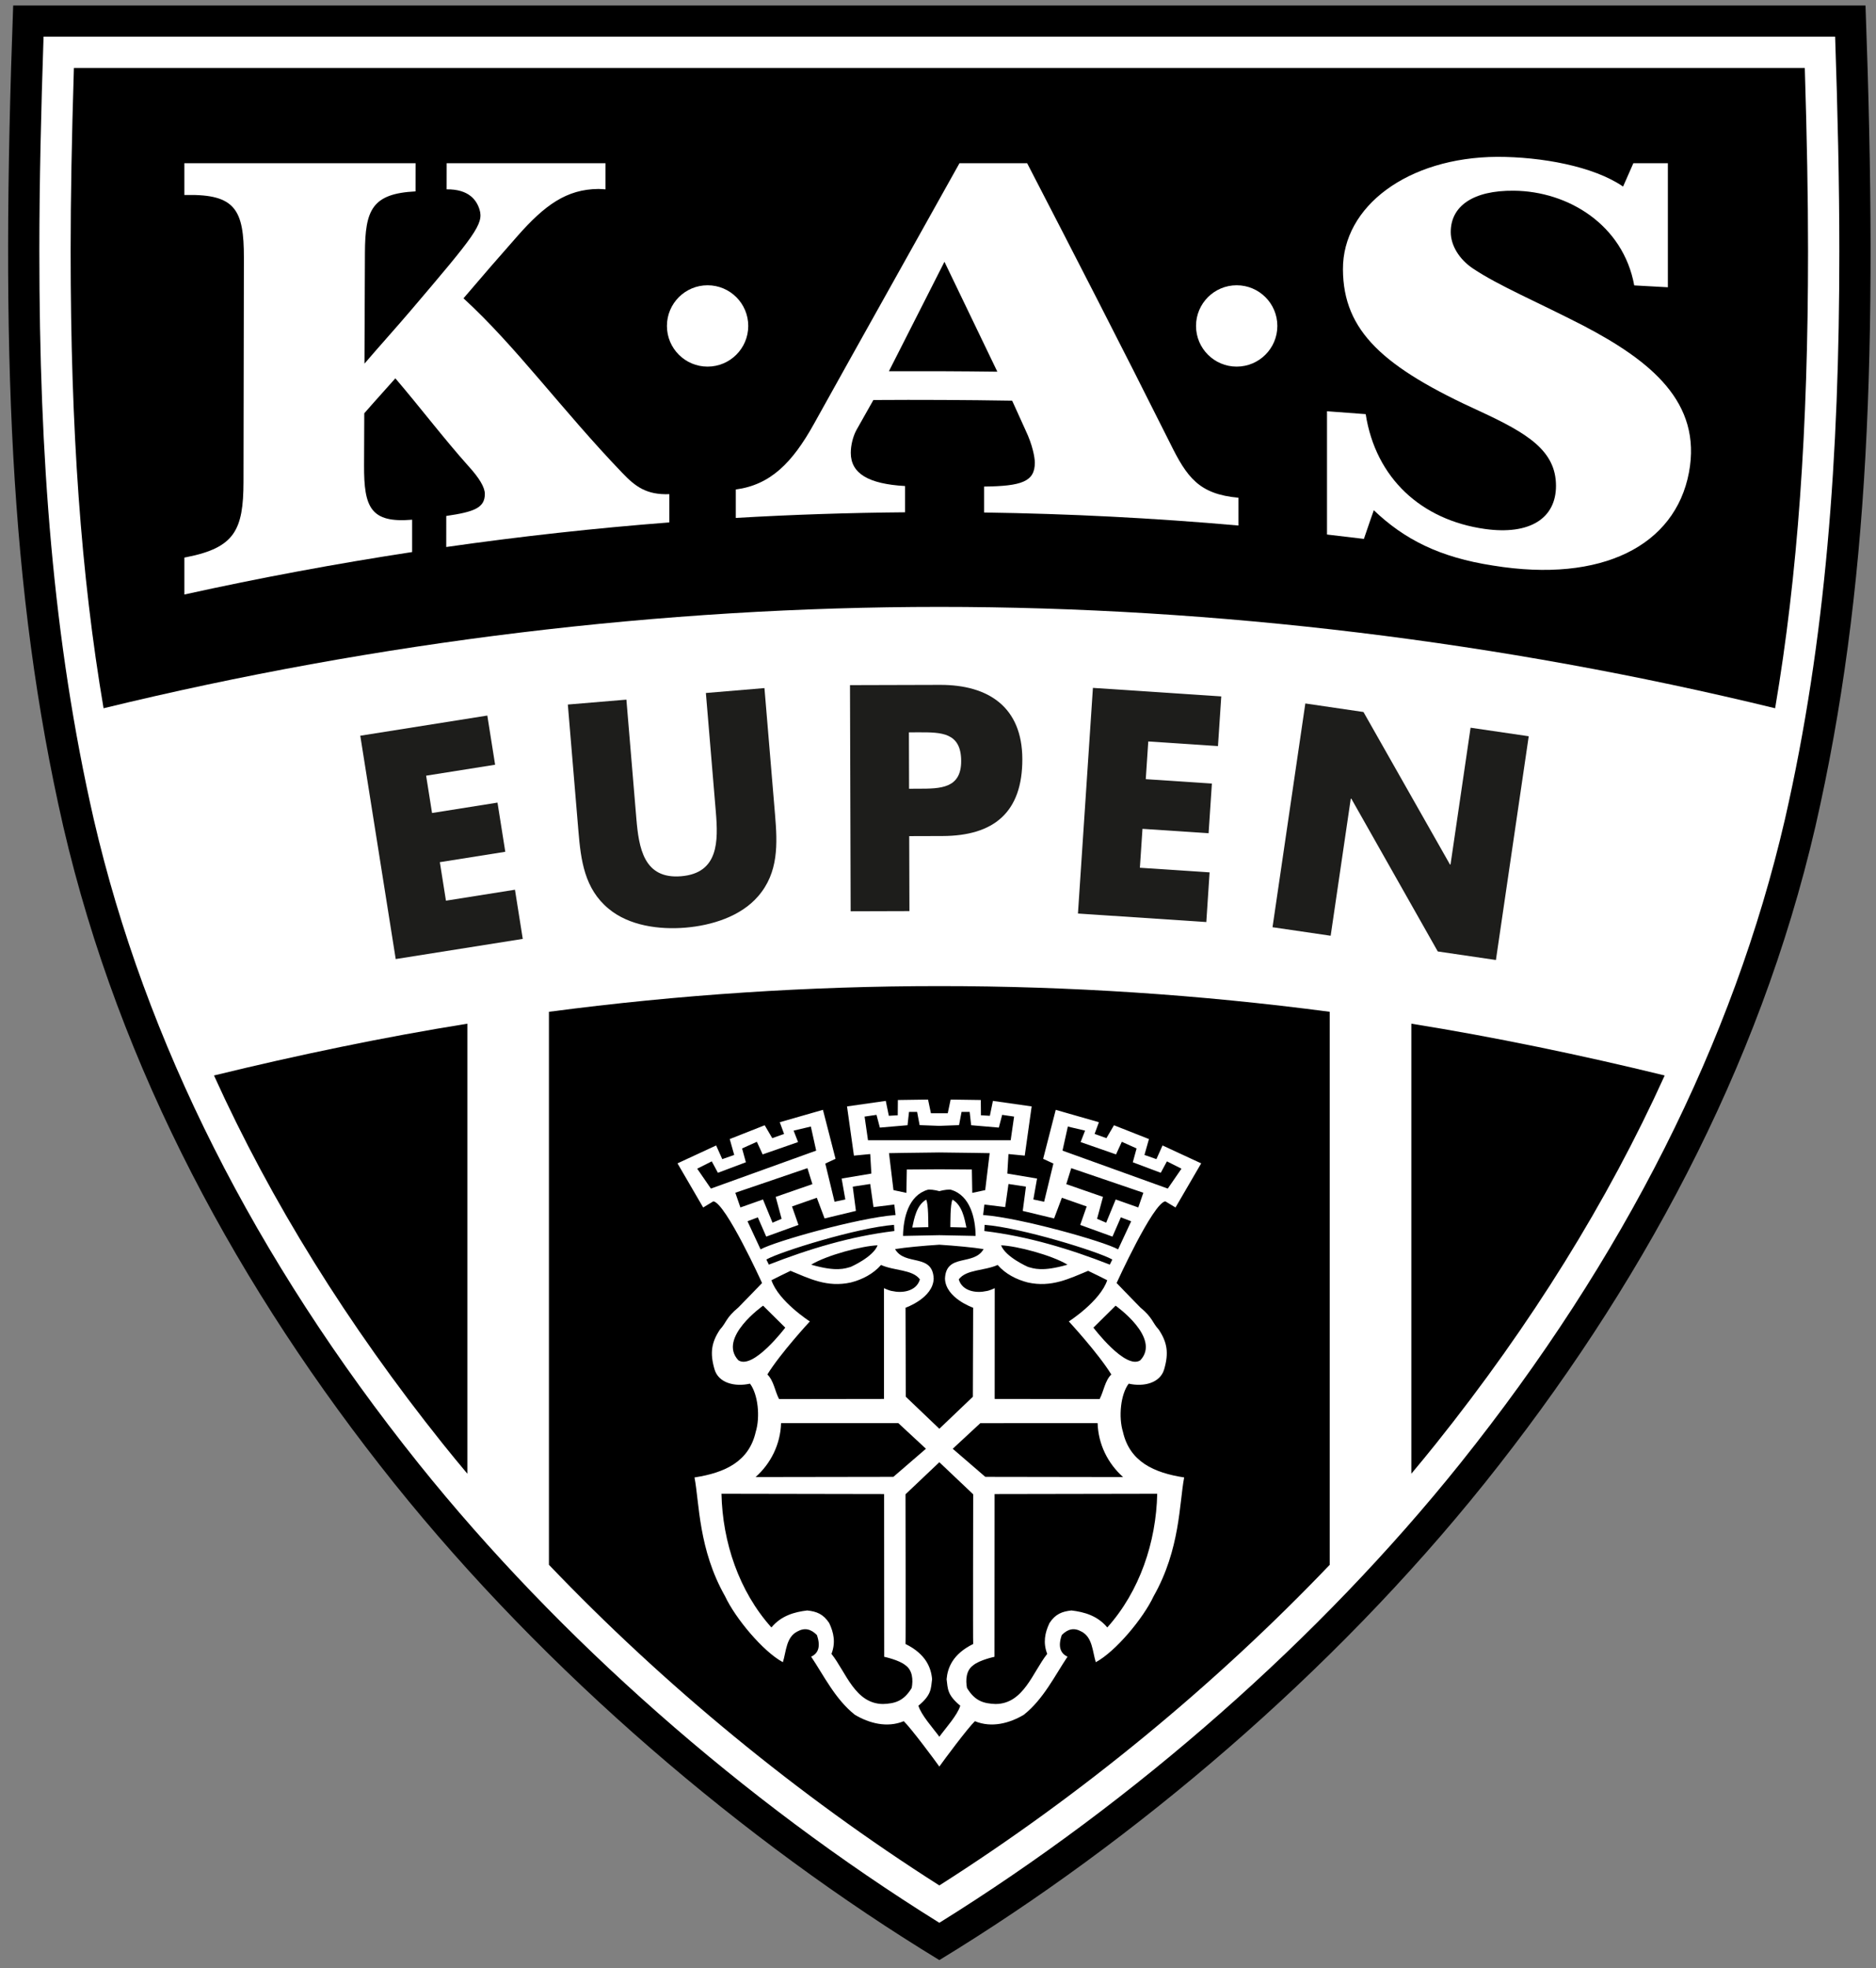
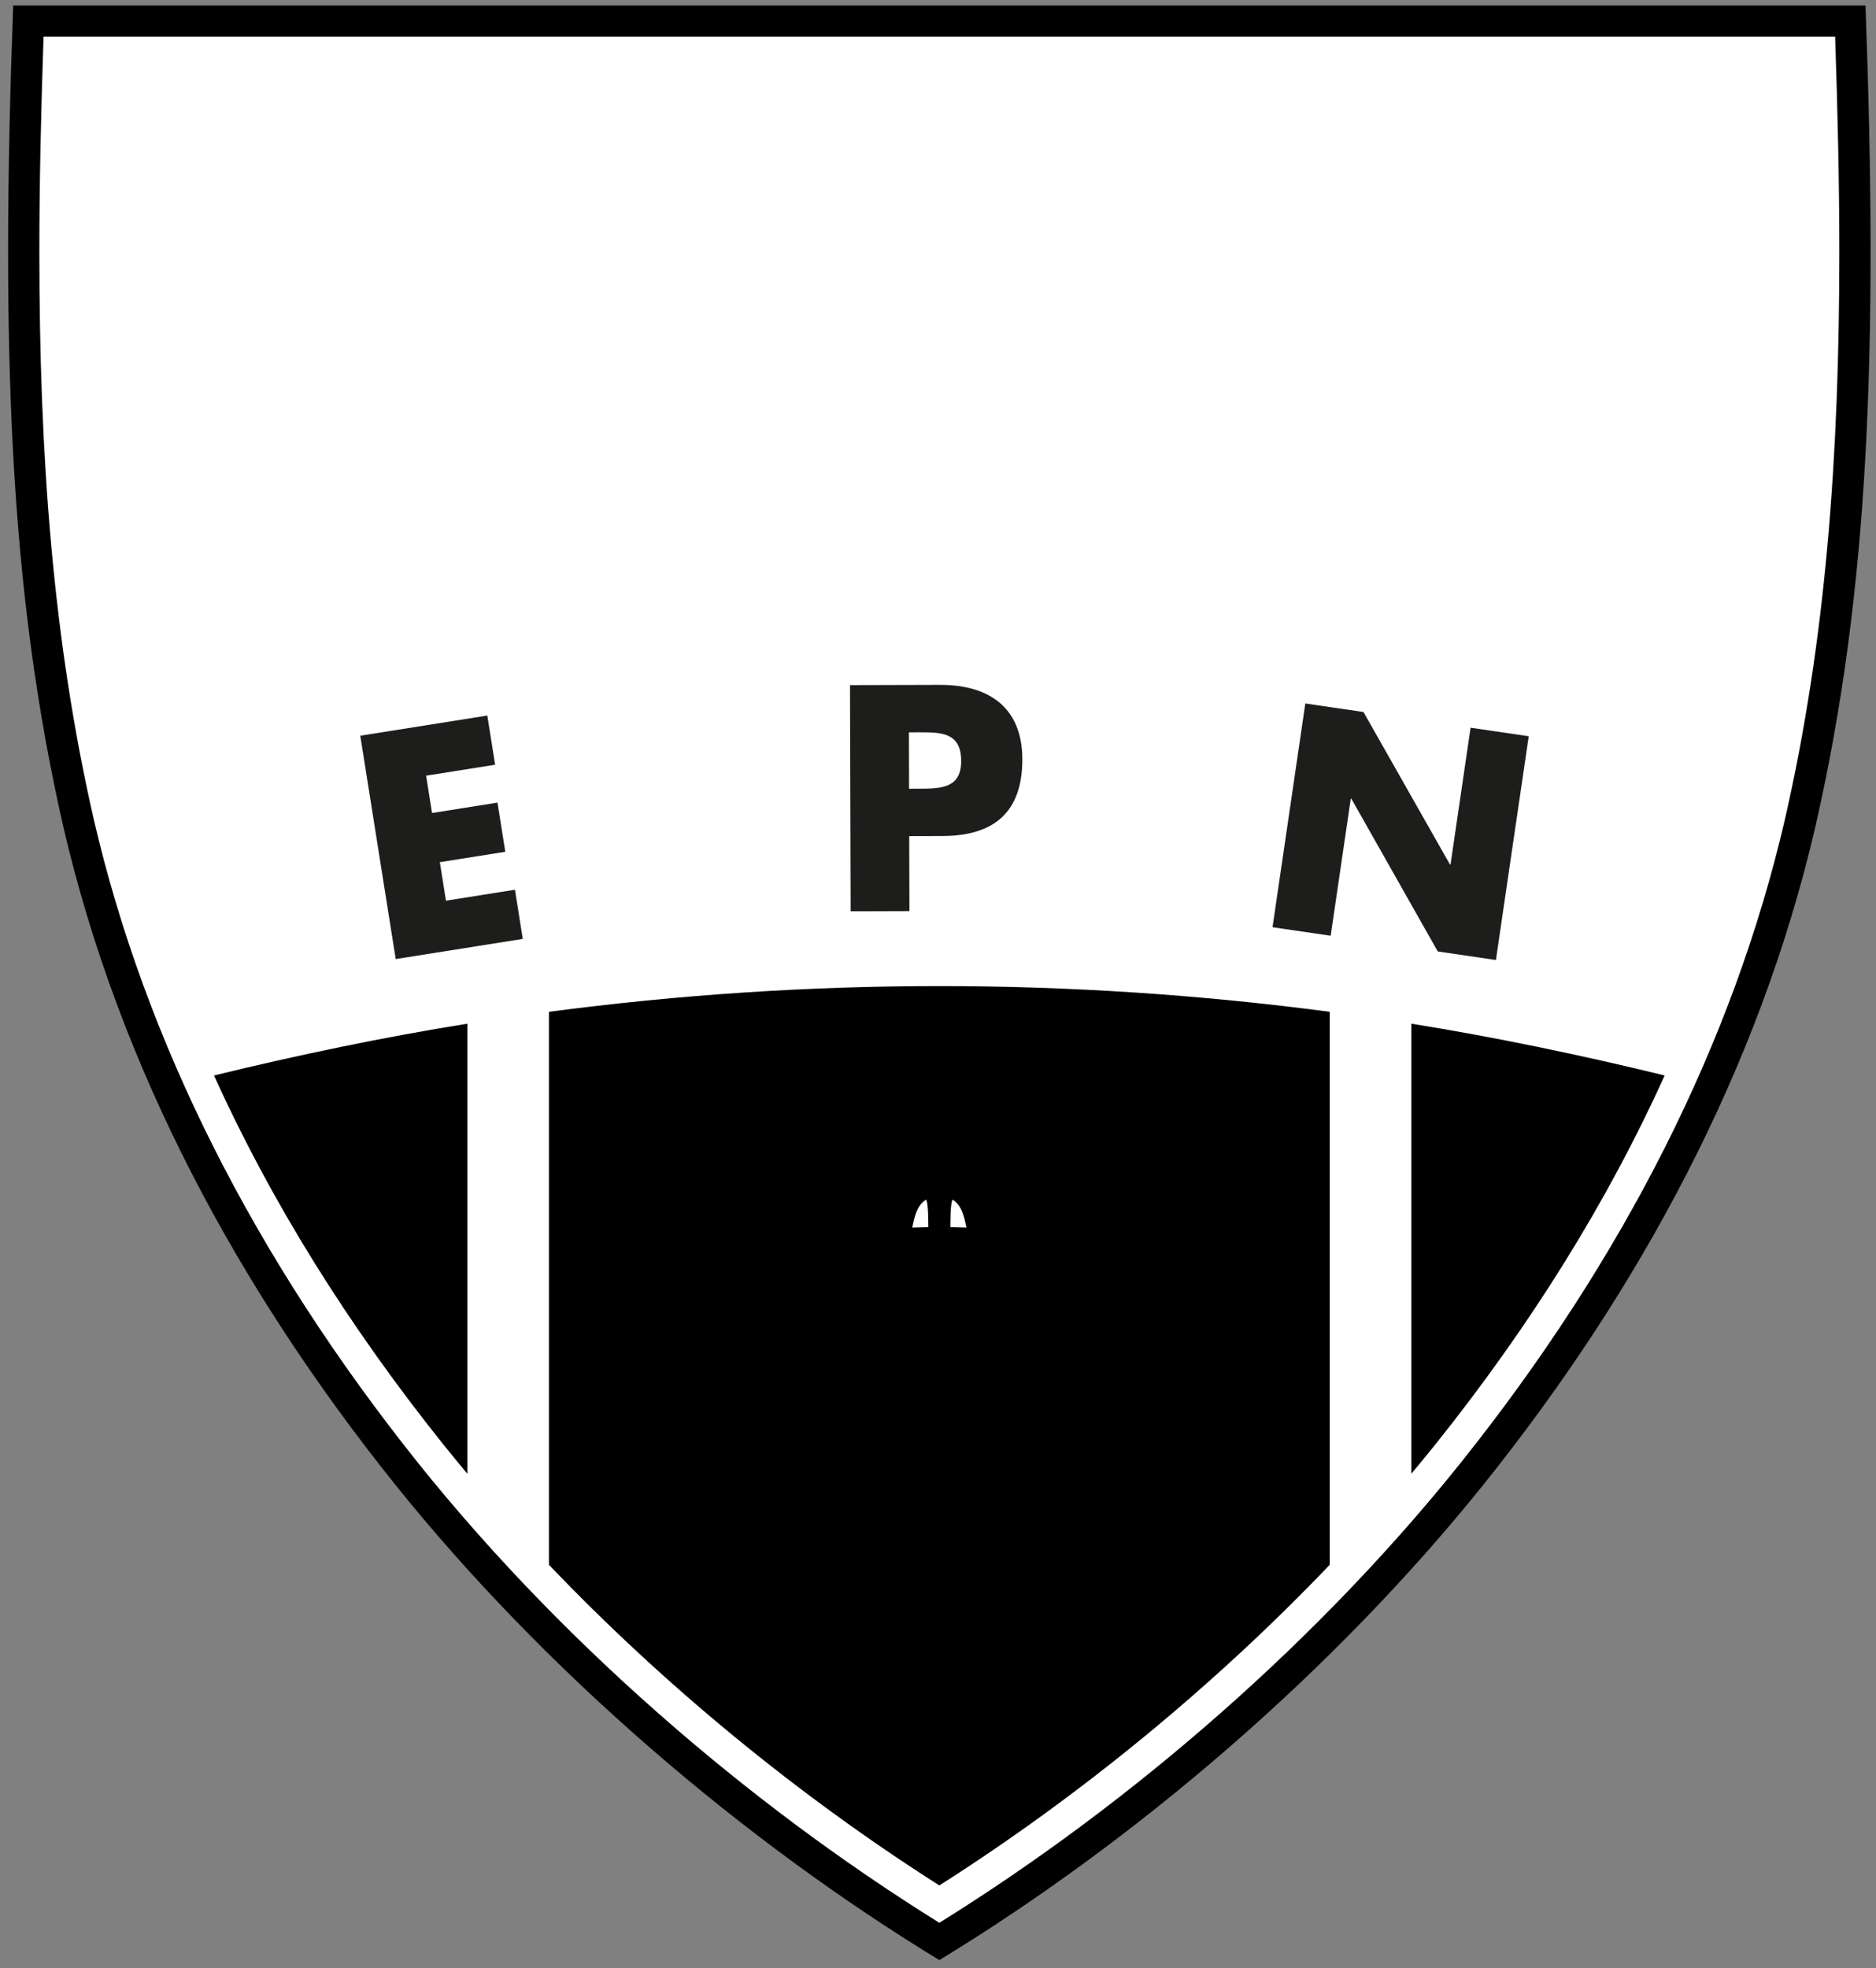
<svg xmlns="http://www.w3.org/2000/svg" viewBox="0 0 240.275 252" height="252" width="240.275" xml:space="preserve" id="svg2" version="1.1">
  <rect x="0" y="0" width="240.275" height="252" fill="#808080" stroke="none" />
  <defs id="defs6">
    <clipPath id="clipPath18" clipPathUnits="userSpaceOnUse">
      <path id="path16" d="M 0,600 H 800 V 0 H 0 Z" />
    </clipPath>
  </defs>
  <g transform="matrix(1.333,0,0,-1.333,-152.238,279.155)" id="g10">
    <g transform="matrix(0.337,0,0,0.337,72.828,10.587)" id="g12">
      <g clip-path="url(#clipPath18)" id="g14">
        <g transform="translate(654.665,588.429)" id="g20">
          <path id="path22" style="fill:#000000;fill-opacity:1;fill-rule:nonzero;stroke:none" d="m 0,0 h -528.121 c -3.585,-97.622 -1.103,-166.756 14.286,-234.029 16.075,-69.341 50.231,-132.06 94.323,-187.188 43.257,-53.96 99.771,-102.05 155.452,-135.926 55.681,33.876 112.195,81.966 155.451,135.926 44.09,55.128 78.247,117.847 94.324,187.188 C 1.104,-166.756 3.586,-97.622 0,0" />
        </g>
        <g transform="translate(646.006,579.559)" id="g24">
          <path id="path26" style="fill:#ffffff;fill-opacity:1;fill-rule:nonzero;stroke:none" d="m 0,0 h -510.802 c -0.71,-21.152 -1.198,-41.597 -1.198,-61.214 0,-58.416 3.835,-110.812 15.518,-161.908 14.698,-63.379 45.847,-125.165 92.595,-183.606 39.979,-49.875 92.575,-96.136 148.486,-130.913 55.909,34.777 108.505,81.038 148.486,130.913 46.746,58.441 77.897,120.227 92.596,183.606 11.68,51.096 15.516,103.492 15.516,161.908 C 1.197,-41.597 0.712,-21.152 0,0" />
        </g>
        <g transform="translate(279.297,301.595)" id="g28">
          <path id="path30" style="fill:#000000;fill-opacity:1;fill-rule:nonzero;stroke:none" d="m 0,0 v -157.63 c 32.733,-34.277 71.09,-65.821 111.308,-91.399 40.216,25.578 78.572,57.122 111.305,91.399 V 0 C 185.557,4.886 148.431,7.329 111.308,7.33 74.182,7.329 37.058,4.886 0,0" />
        </g>
        <g transform="translate(249.079,178.398)" id="g32">
          <path id="path34" style="fill:#000000;fill-opacity:1;fill-rule:nonzero;stroke:none" d="m 0,0 c 2.273,-2.834 4.596,-5.656 6.955,-8.471 v 128.275 c -23.572,-3.76 -48.749,-9.016 -72.236,-14.759 C -49.023,69.15 -27.205,34.018 0,0" />
        </g>
        <g transform="translate(637.356,570.641)" id="g36">
-           <path id="path38" style="fill:#000000;fill-opacity:1;fill-rule:nonzero;stroke:none" d="m 0,0 h -493.501 c -0.619,-20.115 -0.929,-37.05 -0.929,-52.295 0,-50.819 2.942,-92.264 9.388,-130.226 78.158,19.031 159.439,28.892 238.292,28.89 78.852,0.002 160.131,-9.859 238.291,-28.89 6.446,37.962 9.386,79.407 9.386,130.226 C 0.927,-37.05 0.617,-20.115 0,0" />
-         </g>
+           </g>
        <g transform="translate(525.176,169.928)" id="g40">
          <path id="path42" style="fill:#000000;fill-opacity:1;fill-rule:nonzero;stroke:none" d="M 0,0 C 2.357,2.814 4.68,5.637 6.953,8.471 34.158,42.488 55.977,77.621 72.233,113.516 48.748,119.259 23.571,124.515 0,128.274 Z" />
        </g>
        <g transform="translate(244.28,368.899)" id="g44">
          <path id="path46" style="fill:#1d1d1b;fill-opacity:1;fill-rule:nonzero;stroke:none" d="m 0,0 1.688,-10.638 18.661,2.962 2.222,-14.016 -18.66,-2.962 1.741,-10.977 19.677,3.124 2.224,-14.016 -36.223,-5.75 -10.103,63.663 36.22,5.75 2.224,-14.016 z" />
        </g>
        <g transform="translate(340.742,393.868)" id="g48">
-           <path id="path50" style="fill:#1d1d1b;fill-opacity:1;fill-rule:nonzero;stroke:none" d="m 0,0 3.021,-36.122 c 0.692,-8.265 1.036,-16.472 -4.834,-23.226 -4.925,-5.731 -13.202,-8.311 -20.698,-8.938 -7.498,-0.627 -16.09,0.54 -21.899,5.374 -6.909,5.685 -7.933,13.835 -8.627,22.099 l -3.022,36.123 16.697,1.397 2.832,-33.822 c 0.699,-8.35 2.059,-17.415 12.791,-16.517 10.737,0.898 10.569,10.063 9.87,18.413 L -16.7,-1.398 Z" />
-         </g>
+           </g>
        <g transform="translate(381.974,365.177)" id="g52">
          <path id="path54" style="fill:#1d1d1b;fill-opacity:1;fill-rule:nonzero;stroke:none" d="m 0,0 2.822,0.009 c 6.069,0.018 12.053,0.034 12.033,7.9 -0.026,8.121 -5.583,8.192 -12.079,8.173 l -2.822,-0.009 z m -16.844,29.534 25.65,0.072 C 22.655,29.647 32.249,23.263 32.292,8.472 32.334,-6.745 24.149,-13.437 9.53,-13.479 l -9.49,-0.028 0.062,-21.372 -16.757,-0.049 z" />
        </g>
        <g transform="translate(450.172,378.655)" id="g56">
-           <path id="path58" style="fill:#1d1d1b;fill-opacity:1;fill-rule:nonzero;stroke:none" d="M 0,0 -0.713,-10.75 18.14,-12 17.2,-26.16 l -18.852,1.251 -0.738,-11.09 19.874,-1.318 -0.935,-14.16 -36.597,2.427 4.267,64.32 36.594,-2.429 -0.939,-14.16 z" />
-         </g>
+           </g>
        <g transform="translate(494.952,389.482)" id="g60">
          <path id="path62" style="fill:#1d1d1b;fill-opacity:1;fill-rule:nonzero;stroke:none" d="m 0,0 16.577,-2.433 24.648,-43.448 0.171,-0.024 5.718,38.995 16.579,-2.433 -9.355,-63.778 -16.577,2.431 -24.636,43.534 -0.169,0.025 -5.732,-39.08 -16.579,2.432 z" />
        </g>
        <g transform="translate(438.488,126.105)" id="g64">
-           <path id="path66" style="fill:#ffffff;fill-opacity:1;fill-rule:nonzero;stroke:none" d="m 0,0 c -2.833,3.385 -6.578,4.406 -10.217,4.84 -2.722,-0.292 -4.596,-1.039 -6.256,-3.576 -1.338,-2.792 -1.875,-5.619 -0.658,-8.795 -4.156,-5.249 -6.712,-14.236 -14.711,-14.293 -3.243,0.144 -5.825,0.701 -8.158,4.575 -0.442,2.329 -0.231,5.026 1.73,6.432 1.829,1.554 6.11,2.452 6.11,2.452 l 0.026,46.385 46.367,0.083 C 13.938,24.372 9.259,10.323 0,0 m -47.883,-31.152 c -1.722,2.372 -5.176,6.161 -5.968,8.84 3.746,3.1 3.548,4.815 3.898,7.57 -0.281,3.249 -1.761,7.163 -7.579,10.029 0.089,-0.004 0,42.664 0,42.664 l 9.649,9.15 9.649,-9.15 c 0,0 -0.089,-42.668 0,-42.664 -5.819,-2.866 -7.301,-6.78 -7.579,-10.029 0.348,-2.755 0.152,-4.47 3.897,-7.57 -0.792,-2.679 -4.245,-6.468 -5.967,-8.84 m -7.884,13.903 c -2.333,-3.874 -4.915,-4.431 -8.158,-4.575 -7.999,0.057 -10.556,9.044 -14.713,14.293 1.218,3.176 0.682,6.003 -0.656,8.795 -1.662,2.537 -3.532,3.284 -6.256,3.576 C -89.19,4.406 -92.934,3.385 -95.766,0 -105.025,10.323 -109.705,24.372 -110,38.103 l 46.367,-0.083 0.029,-46.385 c 0,0 4.277,-0.898 6.109,-2.452 1.957,-1.406 2.173,-4.103 1.728,-6.432 m -37.241,75.483 h 33.437 l 7.867,-7.297 -9.278,-8.003 -39.291,-0.061 c 4.331,3.829 7.085,9.343 7.265,15.361 m -12.179,17.928 c -5.973,6.392 7.053,15.558 7.053,15.558 l 6.321,-6.259 c 0,0 -9.168,-12.129 -13.374,-9.299 m 6.337,31.61 -3.727,8.01 2.943,1.117 2.395,-5.494 9.191,3.335 -1.842,5.263 7.073,2.48 2.217,-5.9 8.935,2.153 -0.907,6.917 4.975,0.755 0.939,-6.587 5.937,0.73 0.358,-2.981 -0.233,-0.026 c -10.416,-0.801 -34.16,-7.473 -38.254,-9.772 m -7.198,16.142 20.557,7.01 1.416,-4.557 -10.464,-3.635 1.685,-6.249 -2.592,-1.106 -2.719,6.619 -6.439,-2.274 z m -6.966,1.185 -3.905,5.671 4.152,2.089 1.753,-3.259 7.972,2.999 -1.08,3.944 4.214,1.893 1.647,-3.594 10.097,3.515 -1.27,3.264 4.916,1.159 1.519,-6.86 z m 44.79,13.78 -0.971,6.743 3.395,0.496 0.959,-3.633 7.889,0.676 0.423,3.797 2.311,-0.003 0.714,-3.767 c 0,0 3.034,-0.094 5.621,-0.209 2.585,0.115 5.62,0.209 5.62,0.209 l 0.714,3.767 2.311,0.003 0.425,-3.797 7.887,-0.676 0.958,3.633 3.397,-0.496 -0.972,-6.743 z m 40.056,-12.471 4.974,-0.755 -0.91,-6.917 8.937,-2.153 2.217,5.9 7.073,-2.48 -1.842,-5.263 9.194,-3.335 2.392,5.494 2.944,-1.117 -3.728,-8.01 c -4.093,2.299 -27.838,8.971 -38.256,9.772 l -0.23,0.026 0.357,2.981 5.936,-0.73 z m 16.921,16.372 4.916,-1.159 -1.273,-3.264 10.096,-3.515 1.65,3.594 4.212,-1.893 -1.08,-3.944 7.974,-2.999 1.752,3.259 4.153,-2.089 -3.906,-5.671 -30.016,10.821 z m 20.084,-23.058 -6.438,2.274 -2.719,-6.619 -2.593,1.106 1.684,6.249 -10.462,3.635 1.414,4.557 20.558,-7.01 z m 0.584,-43.56 c -4.205,-2.83 -13.377,9.299 -13.377,9.299 l 6.324,6.259 c 0,0 13.026,-9.166 7.053,-15.558 m -40.679,27.168 c 2.187,-2.543 5.369,-4.173 8.588,-4.991 6.745,-1.504 11.837,1.106 17.211,3.316 1.862,-0.896 3.767,-1.821 5.438,-2.679 -2.018,-6.025 -10.943,-11.745 -10.943,-11.745 0,0 8.316,-8.976 12.108,-15.116 -1.842,-1.82 -2.132,-4.733 -3.334,-7.019 l -29.92,0.043 0.017,31.574 c 0,0 -1.521,-0.747 -2.471,-0.84 -2.466,-0.573 -6.722,-0.235 -7.784,3.341 2.155,2.89 7.22,2.387 11.09,4.116 m 19.918,0.08 c -7.261,-2.105 -9.677,-1.075 -11.28,-0.63 0,0 -6.395,2.791 -7.661,6.148 4.448,-0.162 14.447,-2.796 18.941,-5.518 m -23.626,11.355 c 10.414,-0.808 32.317,-7.579 36.403,-9.885 l -0.715,-1.456 c -11.326,4.43 -23.36,8.085 -35.761,9.574 -0.076,-0.18 0.103,1.682 0.073,1.767 m -25.996,9.9 -1.271,10.536 c 0,0 7.469,0.132 14.35,0.199 6.88,-0.067 14.349,-0.199 14.349,-0.199 l -1.271,-10.536 -3.689,-0.787 -0.116,6.66 c 0,0 -5.06,0.037 -9.273,0.066 -4.216,-0.029 -9.276,-0.066 -9.276,-0.066 l -0.115,-6.66 z m 9.704,0.081 c 0.474,0.162 2.051,0 3.375,-0.377 1.321,0.377 2.9,0.539 3.375,0.377 5.439,-1.633 6.912,-8.109 6.973,-13.138 l -10.348,0.205 -10.348,-0.205 c 0.062,5.029 1.533,11.505 6.973,13.138 m 1.762,-25.308 c -0.309,7.32 -8.218,3.509 -11.007,8.413 2.978,0.484 7.96,0.948 12.62,1.249 4.659,-0.301 9.641,-0.765 12.62,-1.249 -2.79,-4.904 -10.699,-1.093 -11.01,-8.413 0.162,-5.572 8.031,-8.301 8.031,-8.301 l -0.081,-25.374 -9.56,-9.126 -9.56,9.126 -0.082,25.374 c 0,0 7.869,2.729 8.029,8.301 m -15.991,9.49 c -1.267,-3.357 -7.66,-6.148 -7.66,-6.148 -1.603,-0.445 -4.019,-1.475 -11.28,0.63 4.496,2.722 14.493,5.356 18.94,5.518 m 4.759,4.07 c -12.399,-1.489 -24.434,-5.144 -35.761,-9.574 l -0.715,1.456 c 4.087,2.306 25.988,9.077 36.403,9.885 -0.03,-0.085 0.152,-1.947 0.073,-1.767 m -2.928,-47.859 -29.92,-0.043 c -1.201,2.286 -1.493,5.199 -3.334,7.019 3.791,6.14 12.107,15.116 12.107,15.116 0,0 -8.924,5.72 -10.944,11.745 1.673,0.858 3.575,1.783 5.439,2.679 5.374,-2.21 10.466,-4.82 17.211,-3.316 3.217,0.818 6.402,2.448 8.587,4.991 3.871,-1.729 8.937,-1.226 11.092,-4.116 -1.063,-3.576 -5.317,-3.914 -7.785,-3.341 -0.95,0.093 -2.471,0.84 -2.471,0.84 z m 68.163,-22.266 -39.291,0.061 -9.279,8.003 7.87,7.297 H -2.76 C -2.579,52.216 0.176,46.702 4.507,42.873 M 4.467,55.74 c -1.311,4.267 -0.665,10.73 1.637,13.75 4.32,-0.98 8.991,0.199 10.108,4.085 1.363,4.662 0.883,7.68 -1.533,11.317 -1.948,2.117 -1.604,3.262 -5.283,6.34 -2.196,2.228 -6.74,6.947 -6.74,6.947 0,0 10.346,22.763 13.885,23.289 l 2.907,-1.759 7.321,12.578 -11.018,5.105 -1.745,-3.897 -3.409,1.191 1.283,4.529 -9.972,3.935 -2.154,-3.675 -3.373,1.199 1.229,3.342 -12.31,3.528 -3.587,-13.962 2.919,-1.349 -2.639,-10.885 -3.074,0.646 1.054,5.964 -8.477,1.422 0.329,5.561 4.641,-0.448 1.971,14.028 -11.047,1.573 -0.872,-4.242 -2.542,0.142 -0.039,4.356 -8.602,0.125 c 0,0 -0.665,-3.178 -0.799,-3.792 -0.009,-0.066 -0.017,-0.104 -0.017,-0.104 h -4.806 c 0,0 -0.007,0.038 -0.018,0.104 -0.132,0.614 -0.797,3.792 -0.797,3.792 l -8.601,-0.125 -0.039,-4.356 -2.543,-0.142 -0.869,4.242 -11.048,-1.573 1.97,-14.028 4.642,0.448 0.329,-5.561 -8.478,-1.422 1.053,-5.964 -3.074,-0.646 -2.639,10.885 2.921,1.349 -3.59,13.962 -12.308,-3.528 1.227,-3.342 -3.37,-1.199 -2.156,3.675 -9.971,-3.935 1.283,-4.529 -3.409,-1.191 -1.746,3.897 -11.017,-5.105 7.32,-12.578 2.907,1.759 c 3.539,-0.526 13.885,-23.289 13.885,-23.289 0,0 -4.542,-4.719 -6.74,-6.947 -3.679,-3.078 -3.337,-4.223 -5.282,-6.34 -2.416,-3.637 -2.896,-6.655 -1.534,-11.317 1.118,-3.886 5.788,-5.065 10.108,-4.085 2.301,-3.02 2.948,-9.483 1.637,-13.75 -1.927,-8.501 -8.836,-11.657 -17.453,-12.983 1.401,-7.272 1.109,-20.487 8.726,-33.885 2.891,-6.206 10.786,-15.715 16.472,-18.778 0.948,3.033 0.907,7.102 4.087,8.734 2.115,1.183 3.861,0.752 5.603,-0.977 1.208,-3.423 0.278,-5.324 -1.634,-6.177 3.625,-5.405 6.873,-12.142 12.468,-16.569 4.033,-2.398 9.155,-3.805 13.942,-1.826 2.055,-1.97 8.839,-11.084 10.14,-12.934 1.299,1.85 8.085,10.964 10.139,12.934 4.787,-1.979 9.909,-0.572 13.942,1.826 5.595,4.427 8.843,11.164 12.468,16.569 -1.911,0.853 -2.842,2.754 -1.632,6.177 1.74,1.729 3.486,2.16 5.6,0.977 3.18,-1.632 3.139,-5.701 4.088,-8.734 C 2.408,-6.843 10.303,2.666 13.194,8.872 20.812,22.27 20.52,35.485 21.918,42.757 13.301,44.083 6.395,47.239 4.467,55.74" />
-         </g>
+           </g>
        <g transform="translate(394.357,248.054)" id="g68">
          <path id="path70" style="fill:#ffffff;fill-opacity:1;fill-rule:nonzero;stroke:none" d="M 0,0 C -0.683,-1.373 -0.575,-6.747 -0.618,-7.843 L 3.975,-7.964 C 3.411,-5.355 2.77,-1.611 0,0" />
        </g>
        <g transform="translate(382.878,240.09)" id="g72">
          <path id="path74" style="fill:#ffffff;fill-opacity:1;fill-rule:nonzero;stroke:none" d="M 0,0 4.592,0.121 C 4.549,1.217 4.656,6.591 3.975,7.964 1.203,6.353 0.564,2.608 0,0" />
        </g>
        <g transform="translate(300.118,455.302)" id="g76">
          <path id="path78" style="fill:#ffffff;fill-opacity:1;fill-rule:nonzero;stroke:none" d="m 0,0 c -17.159,17.881 -30.181,35.936 -45.182,49.67 5.11,6.013 10.222,11.902 15.339,17.694 7.844,8.918 14.075,13.396 23.119,13.476 0.771,0.005 1.406,-0.091 2.016,-0.113 v 7.445 h -45.269 c -0.005,-3.407 -0.005,-6.442 -0.012,-7.44 6.384,0.068 8.549,-3.108 9.369,-5.736 1.295,-4.141 -1.409,-7.429 -19.632,-28.84 -4.287,-5.037 -8.774,-9.972 -13.165,-15.111 0.048,10.542 0.087,21.079 0.134,31.616 0.053,12.193 2.015,16.859 14.428,17.484 0.005,1.112 0.01,4.4 0.01,8.027 h -65.924 v -9.059 c 0.18,0 0.532,0.006 0.71,0.012 13.81,0.226 16.29,-4.242 16.264,-17.926 -0.039,-21.281 -0.073,-42.563 -0.112,-63.845 -0.027,-13.7 -2.502,-18.749 -16.163,-21.45 -0.173,-0.034 -0.525,-0.102 -0.699,-0.135 v -10.531 c 21.602,4.767 43.255,8.794 64.944,12.104 v 9.217 c -11.839,-0.987 -13.758,3.469 -13.707,15.511 0.017,4.941 0.042,9.877 0.06,14.823 2.546,2.945 6.316,7.085 8.863,9.967 6.926,-8.094 13.846,-17.203 20.772,-24.948 3.169,-3.469 4.754,-6.13 4.74,-8.032 -0.016,-3.943 -3.037,-5.088 -11.001,-6.249 -0.006,-0.248 -0.006,-4.315 -0.006,-8.85 21.179,3.029 42.382,5.37 63.61,7.006 V -6.16 C 7.042,-6.385 3.857,-4.073 0,0" />
        </g>
        <g transform="translate(376.227,484.188)" id="g80">
          <path id="path82" style="fill:#ffffff;fill-opacity:1;fill-rule:nonzero;stroke:none" d="M 0,0 C 5.292,10.423 10.57,20.813 15.835,31.197 20.849,20.785 25.875,10.344 30.913,-0.135 20.602,-0.005 10.303,0.039 0,0 M 80.142,-20.464 C 66.52,6.751 52.934,33.149 39.414,59.287 H 20.116 C 6.372,34.626 -7.439,10.063 -21.312,-14.902 c -6.243,-11.27 -12.494,-17.491 -22.347,-18.811 v -8.105 c 16.086,0.936 32.176,1.472 48.269,1.607 v 7.484 c -10.467,0.593 -15.486,3.582 -15.481,9.471 0.009,2.16 0.608,4.643 1.619,6.509 1.605,2.855 3.217,5.703 4.822,8.54 13.2,0.09 26.386,0.022 39.568,-0.192 1.279,-2.815 2.561,-5.628 3.829,-8.443 2.02,-4.231 2.633,-7.813 2.633,-9.211 0.018,-5.438 -3.8,-6.701 -14.462,-6.825 v -7.395 c 24.193,-0.344 48.367,-1.579 72.526,-3.711 v 7.919 c -11.264,1.02 -14.699,5.798 -19.522,15.601" />
        </g>
        <g transform="translate(336.121,497.099)" id="g84">
-           <path id="path86" style="fill:#ffffff;fill-opacity:1;fill-rule:nonzero;stroke:none" d="m 0,0 c 0,6.401 -5.195,11.591 -11.594,11.591 -6.405,0 -11.592,-5.19 -11.592,-11.591 0,-6.408 5.187,-11.597 11.592,-11.597 C -5.195,-11.597 0,-6.408 0,0" />
-         </g>
+           </g>
        <g transform="translate(574.316,497.132)" id="g88">
-           <path id="path90" style="fill:#ffffff;fill-opacity:1;fill-rule:nonzero;stroke:none" d="m 0,0 c -12.928,6.667 -24.304,11.45 -31.579,16.34 -3.927,2.617 -6.306,6.6 -6.323,10.339 -0.04,7.468 6.417,11.952 17.986,11.828 15.5,-0.13 31.176,-9.723 34.328,-26.989 3.203,-0.175 6.397,-0.35 9.59,-0.531 v 35.355 h -9.843 c -1.366,-3.113 -2.551,-5.804 -2.929,-6.65 -8.449,5.816 -23.334,8.477 -35.895,8.472 -25.511,-0.158 -44.074,-14.13 -43.973,-32.089 0.089,-17.643 11.546,-27.943 39.18,-40.499 13.328,-6.187 21.528,-11.106 21.562,-21.134 0.029,-9.38 -7.547,-14.124 -20.237,-12.353 -18.163,2.538 -31.171,14.479 -34.019,32.732 -3.678,0.287 -7.35,0.559 -11.032,0.823 v -35.14 c 3.509,-0.4 7.016,-0.812 10.52,-1.246 1.247,3.672 2.65,7.744 2.825,8.173 8.663,-8.258 18.664,-13.43 34.068,-15.783 31.006,-5.025 51.859,5.742 55.78,26.528 C 33.794,-21.744 18.986,-9.956 0,0" />
+           <path id="path90" style="fill:#ffffff;fill-opacity:1;fill-rule:nonzero;stroke:none" d="m 0,0 c -12.928,6.667 -24.304,11.45 -31.579,16.34 -3.927,2.617 -6.306,6.6 -6.323,10.339 -0.04,7.468 6.417,11.952 17.986,11.828 15.5,-0.13 31.176,-9.723 34.328,-26.989 3.203,-0.175 6.397,-0.35 9.59,-0.531 v 35.355 h -9.843 c -1.366,-3.113 -2.551,-5.804 -2.929,-6.65 -8.449,5.816 -23.334,8.477 -35.895,8.472 -25.511,-0.158 -44.074,-14.13 -43.973,-32.089 0.089,-17.643 11.546,-27.943 39.18,-40.499 13.328,-6.187 21.528,-11.106 21.562,-21.134 0.029,-9.38 -7.547,-14.124 -20.237,-12.353 -18.163,2.538 -31.171,14.479 -34.019,32.732 -3.678,0.287 -7.35,0.559 -11.032,0.823 c 3.509,-0.4 7.016,-0.812 10.52,-1.246 1.247,3.672 2.65,7.744 2.825,8.173 8.663,-8.258 18.664,-13.43 34.068,-15.783 31.006,-5.025 51.859,5.742 55.78,26.528 C 33.794,-21.744 18.986,-9.956 0,0" />
        </g>
        <g transform="translate(475.379,508.69)" id="g92">
          <path id="path94" style="fill:#ffffff;fill-opacity:1;fill-rule:nonzero;stroke:none" d="m 0,0 c -6.396,0 -11.592,-5.189 -11.592,-11.591 0,-6.408 5.196,-11.597 11.592,-11.597 6.401,0 11.595,5.189 11.595,11.597 C 11.595,-5.189 6.401,0 0,0" />
        </g>
      </g>
    </g>
  </g>
</svg>